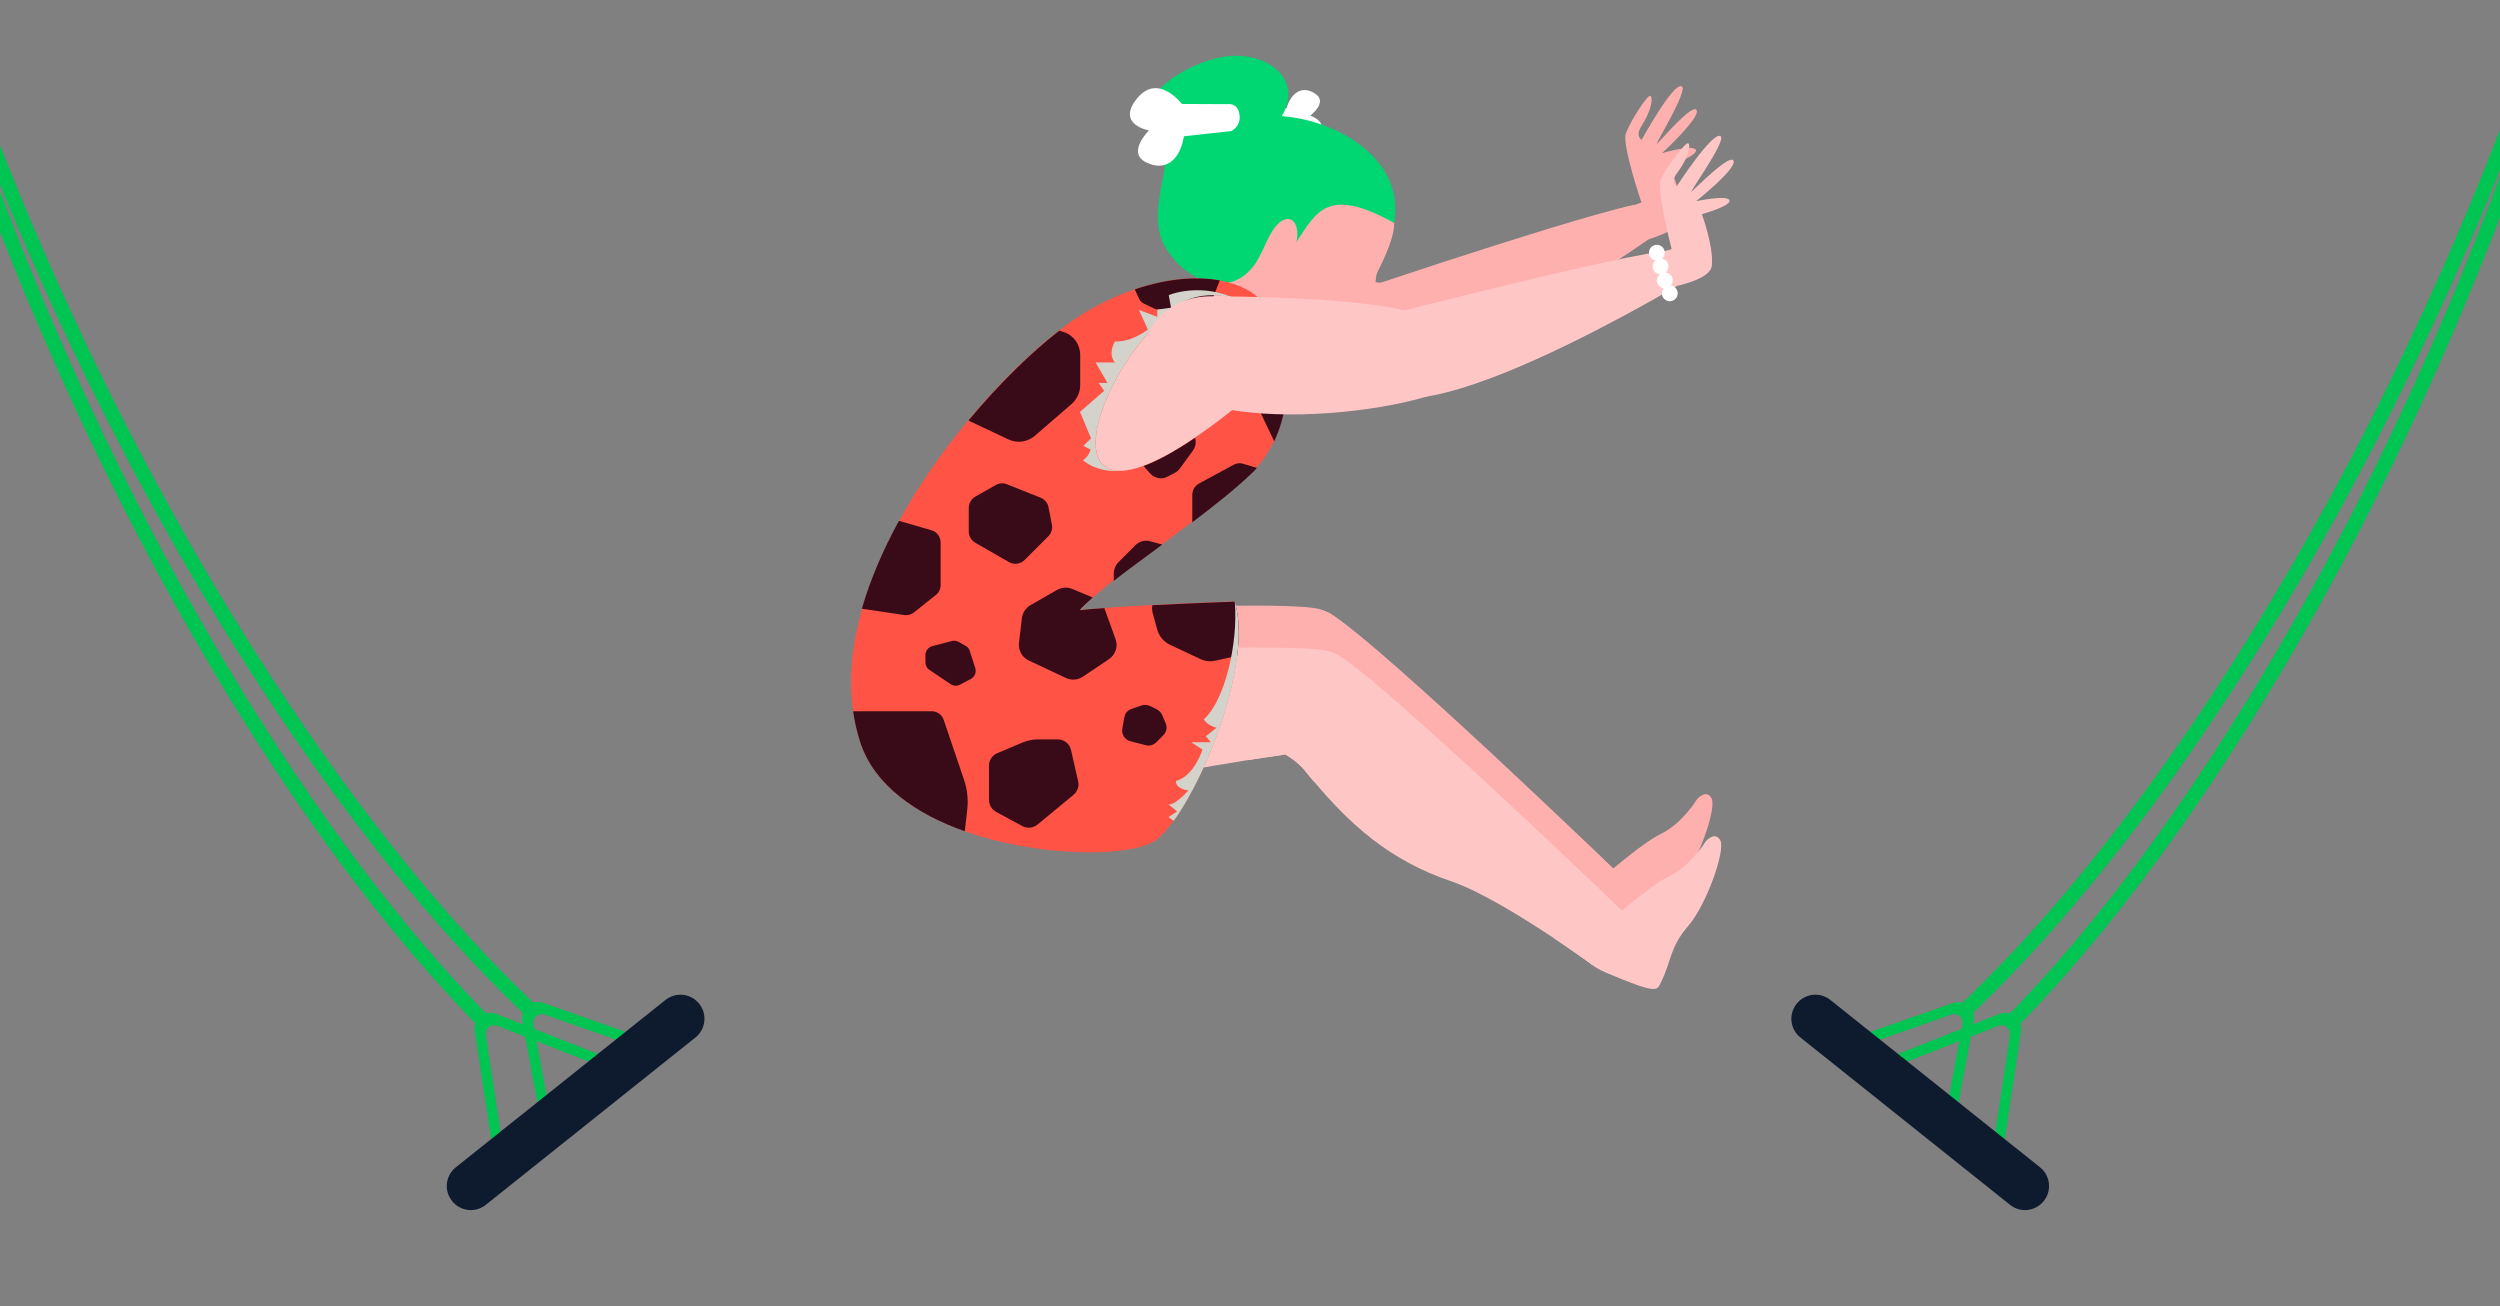
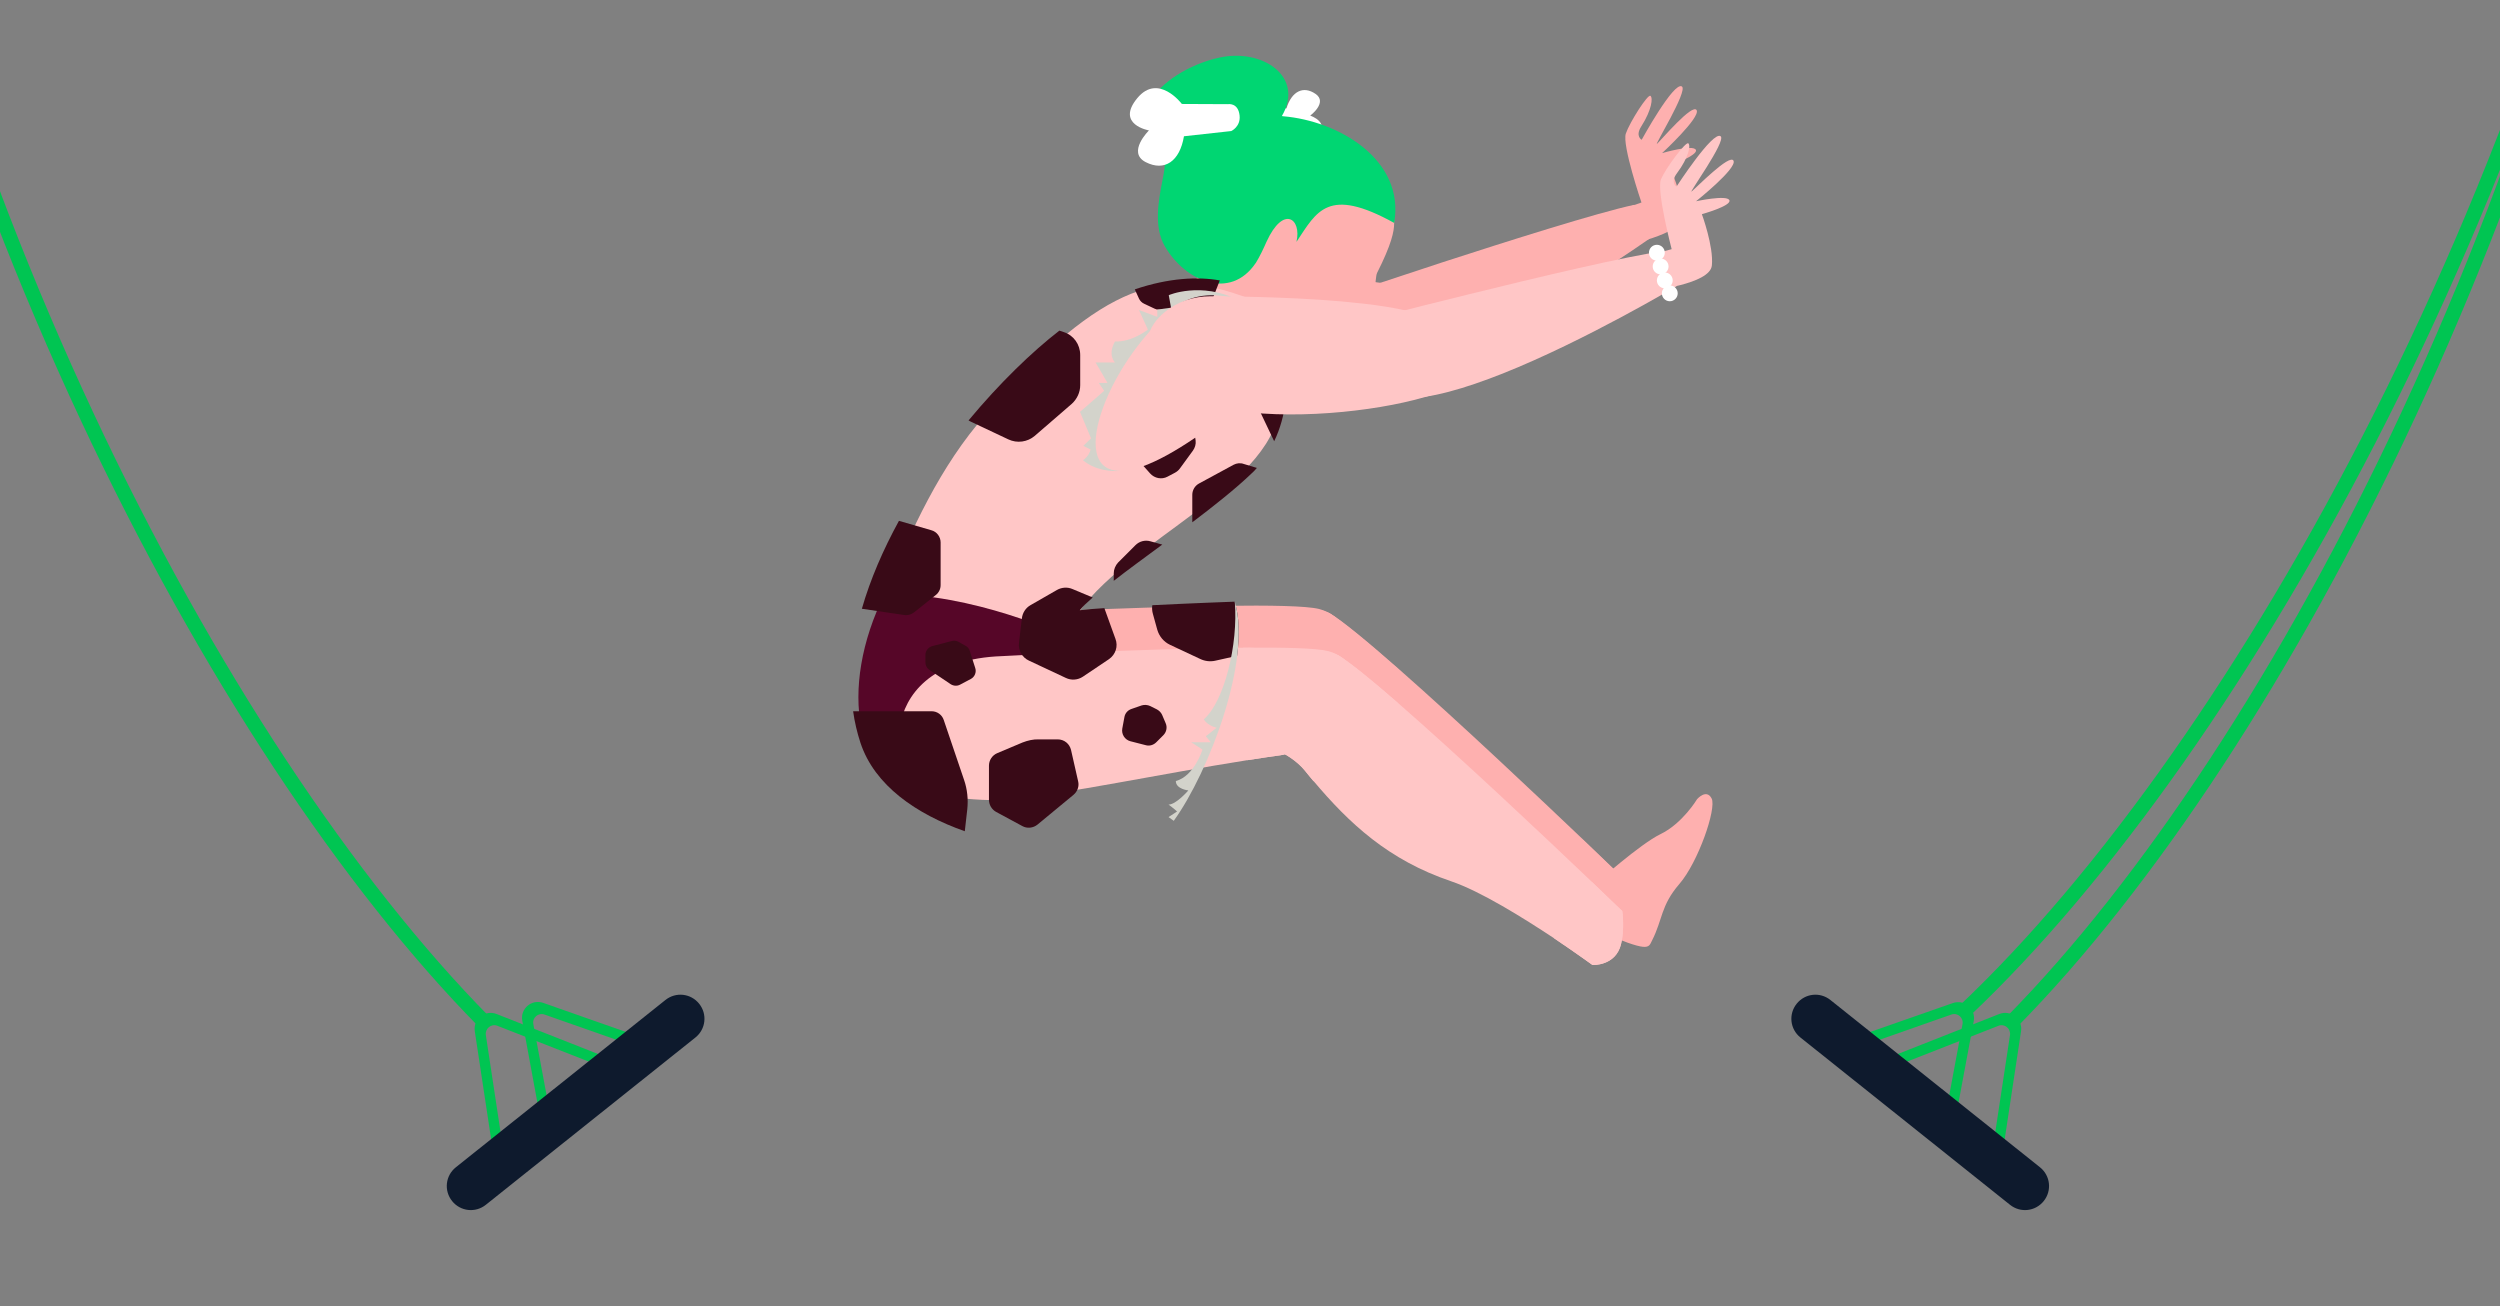
<svg xmlns="http://www.w3.org/2000/svg" version="1.1" x="0px" y="0px" viewBox="0 0 1200 627" enable-background="new 0 0 1200 627" xml:space="preserve">
  <rect x="0" y="0" width="1200" height="627" fill="#808080" stroke="none" />
  <g id="Calque_1">
</g>
  <g id="Calque_2">
</g>
  <g id="Calque_6">
</g>
  <g id="Calque_3">
</g>
  <g id="Calque_5">
    <path fill-rule="evenodd" clip-rule="evenodd" fill="#FFFFFF" d="M601.4,60.6l15.3,2.2c0,0,6.5,11.5,14.6,4   c8.5-7.8-2.4-11.3-2.4-11.3s8.5-6.3,2.6-10.4c-5.9-4.1-11.5-1.3-14,6.9l-16.1-0.4c0,0-3.4,1-3.5,4.8   C597.9,60.7,601.4,60.6,601.4,60.6z" />
    <g>
      <g id="Shape_20_71_">
        <g>
          <path fill-rule="evenodd" clip-rule="evenodd" fill="#FEB0AF" d="M797.8,73.5c0,0,18.4-17,16.6-20.6c-1.9-3.6-17.2,14.5-19,16.1      s15-25.5,11.9-27.5c-3.9-2.5-19.3,25.6-19.3,25.6s-3.2-1.7-0.2-6.4c5.1-8,5.7-13.8,4.4-14.7c-1.3-0.9-9.9,12.6-11.8,18.1      c-1.9,5.5,7.5,33.1,7.5,33.1l-20.8,7.4l11.8,13.3c0,0,28.7-5.1,28.9-14.2s-6.5-24.1-6.5-24.1s14.1-5.1,12.7-7.7      C812.4,69.2,797.8,73.5,797.8,73.5z" />
        </g>
      </g>
      <path fill-rule="evenodd" clip-rule="evenodd" fill="#FEB0AF" d="M791.7,114.6c0,0-41.7,29.4-80.4,48.1    c-17.3,8.4-34.1,14.7-46.2,15.3c-29.1,1.1-32.3-31.7-3-42.1c0,0,12.9-4.3,30.6-10.1c30.2-9.8,74.3-23.8,91.8-27.5L791.7,114.6z" />
      <path fill-rule="evenodd" clip-rule="evenodd" fill="#FEB0AF" d="M698.2,160c-0.3,9.8-29.3,21-62.1,26.6    c-33.8,5.8-71.5,5.6-85.7-8c-15.7-15.1-10.5-26.5-2.9-33.6c5.8-5.4,13.3-8.5,21.2-9.1c14.8-1,47.1-2.9,73.1-1.9    c8.1,0.3,15.6,0.9,21.8,1.9C685.8,130,706.8,145.6,698.2,160z" />
    </g>
    <g>
      <g>
        <path fill-rule="evenodd" clip-rule="evenodd" fill="#FEB0AF" d="M773.9,433c-2.6,10.6-13.7,10-13.7,10s-7.7-5.6-18.4-12.8     c-14.8-9.8-35.3-22.6-49.5-27.4c-26.4-8.9-44-23.4-59.4-40.6c-3.6-4-7.2-8.2-10.6-12.5c-3.6-4.4-8.9-8-15.4-10.8     c-26.1-11.7,1.6-56.9,31.3-44.6c6.1,3.6,18.4,13.8,33.3,26.9c29,25.5,67.5,61.9,88.3,81.7c9.1,8.7,14.8,14.2,14.8,14.2     S775.7,425.9,773.9,433z" />
        <path fill-rule="evenodd" clip-rule="evenodd" fill="#FEB0AF" d="M671.4,321.4l-38.6,41c-3.6-4-7.2-8.2-10.6-12.5     c-3.6-4.4-8.9-8-15.4-10.8c-26.1-11.7,1.6-56.9,31.3-44.6C644.2,298,656.5,308.3,671.4,321.4z" />
      </g>
      <g id="Shape_23_copy_39_">
        <g>
          <path fill-rule="evenodd" clip-rule="evenodd" fill="#FEB0AF" d="M821.6,383.3c-2.5-4.9-7,0.3-7,0.3s-7,11.7-17.6,16.8      c-9.7,4.7-30.7,23.4-30.7,23.4s-24.1,12.5,0.7,23c24.8,10.5,24.1,8.4,26,4.6c5.1-10,4.1-16.7,13.1-27.1S824,388.2,821.6,383.3z" />
        </g>
      </g>
      <g>
        <path fill-rule="evenodd" clip-rule="evenodd" fill="#FEB0AF" d="M611.8,342.1c-6.7,0.9-13.6,2-20.5,3.1     c-41.4,6.7-84.1,15.6-110.9,18.3c-11.3,1.1-23.9-0.6-35.1-1.8c-23.5-2.4-33.1-62.7,28.2-66.8c0,0,66.4-3.5,114.1-4.1     c21.7-0.3,25.3,14.2,31.3,15.7c0.3,0.1,0.6,0.2,1,0.3c0,0,3.6-3.6,3.6-3.5c0.3,0.1,0.6,0.2,0.9,0.3c-9.5,9.5-3.5,3.6-3.5,3.6     C644,316,622.5,327.4,611.8,342.1z" />
        <path fill-rule="evenodd" clip-rule="evenodd" fill="#FEB0AF" d="M611.8,342.1c-6.7,0.9-13.6,2-20.5,3.1l-3.7-54.4     c21.7-0.3,39.5,0,45.5,1.5c0.3,0.1,0.6,0.2,1,0.3c0,0,0,0,0,0c0.3,0.1,0.6,0.2,0.9,0.3c0,0,0.1,0,0.1,0     C658.2,301.8,647.5,337.1,611.8,342.1z" />
      </g>
      <path fill-rule="evenodd" clip-rule="evenodd" fill="#FEB0AF" d="M633.1,292.3c0.3,0.1,0.6,0.2,1,0.3    C633.8,292.5,633.4,292.4,633.1,292.3z" />
      <path fill-rule="evenodd" clip-rule="evenodd" fill="#FEB0AF" d="M773.9,433c-2.6,10.6-13.7,10-13.7,10s-7.7-5.6-18.4-12.8    l17.9-27.2c9.1,8.7,14.8,14.2,14.8,14.2S775.7,425.9,773.9,433z" />
    </g>
    <g>
      <g>
        <path fill="#FEB0AF" d="M649.1,75.4c8.4,4.2,20.2,11.4,20.1,31.6c0,4.2-1.3,10.3-8.2,24c-1.2,2.4-0.8,16.8-3.1,19.5     c-1.3,1.1-5.3,0.6-8.4-0.3c-5.8,8.4-8.1,13-15.4,15.5c-5.9,1.9-17.3-5.2-23.8-8.5c-1.1,1.9-4.9,8.9-6.2,11.6     c-4.1,8.4-6,14.2-6,14.2s-21,33.6-35.5,31c-18.6-3.3-5.1-57.1-5.1-57.1s19.5-24.6,36-54C609,75.6,627.3,64.5,649.1,75.4z" />
      </g>
    </g>
    <path fill-rule="evenodd" clip-rule="evenodd" fill="#00D672" d="M669.2,107c-31.9-17.6-37.1-5.6-46.9,9.1   c2.6-11.2-6.3-17.8-14.4,0c-1.5,3.4-3.1,6.8-5.1,10.1c0,0,0,0.1-0.1,0.1c0,0,0,0,0,0c-12.2,18-33.8,8.8-43.6-8.1   c-10.8-18.7,9.6-50.2-6.3-41.5c-3.4,1.8,8-6.8,8.6-11.6c0.9-8-11.7-5.2-8.6-16.7c3.5-8.3,18-17.7,32.7-20.8   c20.5-4.4,40.8,9.2,29.8,28.1c0.2,0,0.4,0.1,0.6,0.1l0,0C642.4,58,674.5,76.6,669.2,107z" />
    <path fill-rule="evenodd" clip-rule="evenodd" fill="#FFC6C6" d="M613.7,198.8c-8.5,39.9-84.6,65.5-102.7,106.4v0   c-0.8,1.6-1.5,3.2-2.1,4.9c-1,2.6-1.8,5.2-2.5,7.9c-10.2,41.6-60.5,63.1-60.5,63.1c-32.8-3.5-36.7-47.4-21.2-95.9l0,0   c12.8-31.1,26.5-61.4,48.5-86.3c57.8-65.3,86.4-70.1,124.2-56.4C617.3,149.6,618.3,179.9,613.7,198.8z" />
    <path fill-rule="evenodd" clip-rule="evenodd" fill="#560628" d="M511,305.2L511,305.2c-2,4.1-3.6,8.3-4.7,12.8   c-10.2,41.6-60.5,63.1-60.5,63.1c-35.6-2.6-43.7-50.8-21.2-95.9l0,0C467,284.4,511,305.2,511,305.2z" />
    <path fill="#00D672" d="M616,55.8L616,55.8c-0.2,0-0.4,0-0.7-0.1C615.6,55.8,615.8,55.8,616,55.8z" />
    <g>
      <g>
        <path fill-rule="evenodd" clip-rule="evenodd" fill="#00C552" d="M316.8,501.1l-4.4,3.8l-51-17.9c-3-1.1-6,1.5-5.4,4.6l9.9,53.1     l-4.4,3.8L250.7,490c-1.1-5.8,4.5-10.6,10.1-8.6L316.8,501.1z" />
      </g>
-       <path fill-rule="evenodd" clip-rule="evenodd" fill="none" stroke="#00C552" stroke-width="7" stroke-miterlimit="10" d="    M255,485.2C121.4,358.9-31.9,85.5-82.7-209.7" />
      <g>
        <g>
          <path fill-rule="evenodd" clip-rule="evenodd" fill="#00C552" d="M293.6,508.5l-4.5,3.6l-50.3-19.7c-3-1.2-6,1.3-5.6,4.4      l8.1,53.4l-4.5,3.6l-8.9-58.8c-0.9-5.8,4.9-10.4,10.4-8.3L293.6,508.5z" />
        </g>
        <path fill-rule="evenodd" clip-rule="evenodd" fill="#0E1A2D" d="M333.8,498l-100.6,80.3c-5,4-12.2,3.2-16.2-1.8l0,0     c-4-5-3.2-12.2,1.8-16.2L319.4,480c5-4,12.2-3.2,16.2,1.8l0,0C339.6,486.8,338.8,494,333.8,498z" />
      </g>
      <path fill-rule="evenodd" clip-rule="evenodd" fill="none" stroke="#00C552" stroke-width="7" stroke-miterlimit="10" d="    M232.4,490.5C103.3,359.6-42.3,80.9-82.7-215.9" />
    </g>
    <g>
      <g>
        <path fill-rule="evenodd" clip-rule="evenodd" fill="#00C552" d="M881.2,501.1l4.4,3.8l51-17.9c3-1.1,6,1.5,5.4,4.6l-9.9,53.1     l4.4,3.8l10.9-58.4c1.1-5.8-4.5-10.6-10.1-8.6L881.2,501.1z" />
      </g>
      <path fill-rule="evenodd" clip-rule="evenodd" fill="none" stroke="#00C552" stroke-width="7" stroke-miterlimit="10" d="    M943,485.2c133.6-126.2,286.9-402.8,337.7-698" />
      <g>
        <g>
          <path fill-rule="evenodd" clip-rule="evenodd" fill="#00C552" d="M904.4,508.5l4.5,3.6l50.3-19.7c3-1.2,6,1.3,5.6,4.4l-8.1,53.4      l4.5,3.6l8.9-58.8c0.9-5.8-4.9-10.4-10.4-8.3L904.4,508.5z" />
        </g>
        <path fill-rule="evenodd" clip-rule="evenodd" fill="#0E1A2D" d="M864.2,498l100.6,80.3c5,4,12.2,3.2,16.2-1.8l0,0     c4-5,3.2-12.2-1.8-16.2L878.6,480c-5-4-12.2-3.2-16.2,1.8l0,0C858.4,486.8,859.2,494,864.2,498z" />
      </g>
      <path fill-rule="evenodd" clip-rule="evenodd" fill="none" stroke="#00C552" stroke-width="7" stroke-miterlimit="10" d="    M965.7,490.5c129.1-130.9,274.7-412.7,315.1-709.5" />
    </g>
    <g>
      <g>
        <path fill-rule="evenodd" clip-rule="evenodd" fill="#FFC6C6" d="M778.1,453.2c-2.6,10.6-13.7,10-13.7,10s-7.7-5.6-18.4-12.8     c-14.8-9.8-35.3-22.6-49.5-27.4c-30.1-10.2-48.8-27.7-66-48.1c-1.4-1.6-2.7-3.3-4.1-5c-3.6-4.4-8.9-8-15.4-10.8     c-26.1-11.7,1.6-56.9,31.3-44.6c5.4,3.2,15.9,11.7,28.6,22.8c29.3,25.5,71.1,64.9,93,85.8c9.1,8.7,14.8,14.2,14.8,14.2     S779.9,446,778.1,453.2z" />
        <path fill-rule="evenodd" clip-rule="evenodd" fill="#FFC6C6" d="M670.9,337.4L630.5,375c-1.4-1.6-2.7-3.3-4.1-5     c-3.6-4.4-8.9-8-15.4-10.8c-26.1-11.7,1.6-56.9,31.3-44.6C647.7,317.8,658.2,326.3,670.9,337.4z" />
      </g>
      <g id="Shape_23_copy_37_">
        <g>
-           <path fill-rule="evenodd" clip-rule="evenodd" fill="#FFC6C6" d="M825.8,403.5c-2.5-4.9-7,0.3-7,0.3s-7,11.7-17.6,16.8      c-9.7,4.7-30.7,23.4-30.7,23.4s-24.1,12.5,0.7,23c24.8,10.5,24.1,8.4,26,4.6c5.1-10,4.1-16.7,13.1-27.1      C819.2,434.2,828.2,408.4,825.8,403.5z" />
-         </g>
+           </g>
      </g>
      <g>
        <path fill-rule="evenodd" clip-rule="evenodd" fill="#FFC6C6" d="M616,362.3c-5.7,0.8-11.6,1.7-17.4,2.6     c-42.3,6.7-86.5,16.1-113.9,18.8c-11.3,1.1-23.9-0.6-35.1-1.8c-23.5-2.4-33.1-62.7,28.2-66.8c0,0,71-3.8,118.9-4.2     c19.5-0.2,29.5,5.8,35,7.2c0.3,0.1-0.9,1.7-0.5,1.8c-5.6,5.6,1.5-1.5,1.5-1.5c0.3,0.1,0.6,0.2,0.9,0.3c0,0-6.3,6.4,0.2,0     C656.8,327.5,637.3,342.7,616,362.3z" />
        <path fill-rule="evenodd" clip-rule="evenodd" fill="#FFC6C6" d="M616,362.3c-5.7,0.8-11.6,1.7-17.4,2.6l-1.9-54     c19.5-0.2,35.2,0.2,40.7,1.6c0.3,0.1,0.6,0.2,1,0.3c0,0,0,0,0,0c0.3,0.1,0.6,0.2,0.9,0.3c0,0,0.1,0,0.1,0     C662.4,322,651.7,357.2,616,362.3z" />
      </g>
      <path fill-rule="evenodd" clip-rule="evenodd" fill="#FFC6C6" d="M637.3,312.5c0.3,0.1,0.6,0.2,1,0.3    C638,312.6,637.6,312.5,637.3,312.5z" />
      <path fill-rule="evenodd" clip-rule="evenodd" fill="#FFC6C6" d="M778.1,453.2c-2.6,10.6-13.7,10-13.7,10s-7.7-5.6-18.4-12.8    l17.9-27.2c9.1,8.7,14.8,14.2,14.8,14.2S779.9,446,778.1,453.2z" />
    </g>
-     <path fill="#FF5445" d="M605.3,144.4c-3.3-4.2-10.2-8-19.8-9.8c-10.6-1.9-24.6-1.3-40.9,4.3c-7.1,2.4-14.5,5.7-22.3,10.2   c-4.2,2.4-8.9,5.6-13.9,9.5c-13.2,10.2-28.8,25.2-43.6,43.1c-12.1,14.5-23.7,31-33.2,48.3c-7.5,13.7-13.7,27.9-17.8,42.2   c-4.7,16.6-6.6,33.3-4.3,49.2c0.7,5.1,1.9,10.1,3.5,15.1c6.8,20.7,27,34.3,50.1,42.5c20.8,7.4,44,10.3,62.2,10.1   c14.1-0.2,25.2-2.4,29.8-6c2.5-1.9,5.3-5.1,8.2-9.1c1.5-2.1,3.1-4.5,4.7-7.1c11.3-18.5,22.8-47.8,25.8-72.1   c1.2-9.8,1-18.9-1.2-26.1c0,0-19.6,0.7-39.5,1.7c-8,0.4-16.1,0.9-22.9,1.4c-4.6,0.3-8.7,0.7-11.8,1c1.4-1.7,3.6-3.8,6.2-6.1   c2.8-2.4,6.2-5.1,9.9-8.1c6.8-5.3,14.9-11.2,23.3-17.4c4.8-3.5,9.6-7.1,14.4-10.7c10.7-8.1,20.9-16.2,28.3-23.3   c0.9-0.9,1.8-1.8,2.7-2.8c3.5-3.9,6.2-8.2,8.4-12.8c2.8-6.1,4.6-12.6,5.5-19.3C619.3,174.8,614.7,156.3,605.3,144.4z M589.5,198.4   c-5.7,4.5-11,8.3-15.8,11.6c-10,6.8-18.2,11.2-24.8,13.6c-4.4,1.6-8.1,2.4-11.1,2.4c0,0,0,0,0,0c-26,0.2-5.5-52.5,24.9-77.3   c0.8-0.7,1.7-1.4,2.6-2c4.8-3.6,11.1-5.2,17.5-5c4,0.1,8,0.9,11.7,2.3c0,0,0,0,0.1,0C612.5,150.8,623.5,171.8,589.5,198.4z" />
    <path fill="#390A17" d="M464.3,388.4l-1.2,10.6c-23.2-8.2-43.3-21.9-50.1-42.5c-1.6-4.9-2.8-10-3.5-15.1h37.7c2.6,0,5,1.7,5.8,4.2   l9.8,28.9C464.3,378.9,464.8,383.7,464.3,388.4z" />
    <path fill="#390A17" d="M451.5,260.4v20.4c0,1.9-0.8,3.6-2.3,4.8l-10.4,8.3c-1.4,1.1-3.1,1.6-4.8,1.3l-20.3-3   c4.1-14.3,10.3-28.5,17.8-42.2l15.5,4.5C449.7,255.2,451.5,257.7,451.5,260.4z" />
    <path fill="#390A17" d="M490.8,356.4l-12.1,5.1c-2.4,1-4,3.4-4,6v16.4c0,2.4,1.3,4.6,3.4,5.8l12.6,6.8c2.3,1.3,5.2,1,7.3-0.7   l17.3-14.3c1.9-1.6,2.8-4.1,2.2-6.5l-3.4-15c-0.7-3-3.3-5.1-6.4-5.1h-9.1C496,354.8,493.4,355.4,490.8,356.4z" />
    <path fill="#390A17" d="M593.8,314.8l-10.3,2.3c-2.5,0.6-5.1,0.3-7.4-0.8l-14.5-6.8c-3-1.4-5.2-4.1-6.1-7.2l-2.1-7.6   c-0.4-1.4-0.5-2.8-0.3-4.2c19.9-1,39.5-1.7,39.5-1.7C594.9,295.9,595.1,304.9,593.8,314.8z" />
    <path fill="#390A17" d="M518.5,170.4v14.5c0,3.4-1.5,6.6-4,8.9l-17.8,15.4c-3.5,3-8.5,3.7-12.7,1.7l-17.8-8.4   c-0.5-0.2-0.9-0.5-1.3-0.7c14.9-17.9,30.4-32.9,43.6-43.1l2.1,0.7C515.3,160.9,518.5,165.3,518.5,170.4z" />
    <path fill="#390A17" d="M532.3,316.4l-12.5,8.4c-2.4,1.6-5.5,1.9-8.2,0.6l-17.7-8.3c-3.3-1.5-5.2-5-4.8-8.5l1.4-11.8   c0.3-2.6,1.8-5,4.1-6.3l12.7-7.3c2.3-1.3,5-1.5,7.4-0.5l9.8,4.1c-2.6,2.3-4.8,4.3-6.2,6.1c3.1-0.4,7.2-0.7,11.8-1   c0.1,0.1,0.1,0.2,0.1,0.3l5.2,14.4C536.8,310.2,535.5,314.2,532.3,316.4z" />
    <path fill="#390A17" d="M603.3,224.6c-0.8,1-1.7,1.9-2.7,2.8c-7.4,7.1-17.6,15.2-28.3,23.3c0-0.1,0-0.2,0-0.3v-12.9   c0-2.2,1.2-4.3,3.2-5.4l16.6-9c1.5-0.8,3.3-1,4.9-0.4L603.3,224.6z" />
    <path fill="#390A17" d="M557.9,261.4c-8.4,6.2-16.5,12.1-23.3,17.4v-3.6c0-1.9,0.8-3.8,2.1-5.2l8.3-8.3c1.9-1.9,4.6-2.6,7.1-1.9   L557.9,261.4z" />
-     <path fill="#390A17" d="M483.2,232.4l16.3,6.5c2,0.8,3.4,2.5,3.8,4.6l1.6,8.3c0.4,2-0.2,4.1-1.7,5.6l-11.4,11.4c-2,2-5.1,2.4-7.5,1   l-16.2-9.3c-1.9-1.1-3.1-3.2-3.1-5.4v-11.3c0-2.2,1.2-4.3,3.1-5.4l9.7-5.5C479.5,231.9,481.5,231.7,483.2,232.4z" />
    <path fill="#390A17" d="M555.3,340.5l-3.2-1.6c-1.3-0.6-2.8-0.7-4.1-0.3l-4.9,1.7c-1.8,0.6-3.1,2.1-3.4,4l-1,5.4   c-0.5,2.7,1.2,5.4,3.9,6.1l7.4,1.9c1.8,0.5,3.7-0.1,5-1.4l3.4-3.4c1.5-1.5,2-3.8,1.1-5.8l-1.7-4C557.3,342,556.4,341.1,555.3,340.5   z" />
    <path fill="#390A17" d="M463.5,310l-3.4-1.9c-1-0.6-2.2-0.7-3.3-0.4l-9.2,2.4c-2,0.5-3.4,2.3-3.4,4.3v3.5c0,1.5,0.7,2.9,2,3.7   l10.1,6.8c1.4,0.9,3.2,1,4.6,0.2l5.1-2.7c1.9-1,2.8-3.3,2.1-5.3l-2.6-8.1C465.2,311.4,464.5,310.5,463.5,310z" />
    <path fill="#390A17" d="M572.6,216.3l-6.2,8.5c-0.6,0.9-1.5,1.6-2.4,2.1l-3.6,1.9c-2.8,1.5-6.2,0.8-8.3-1.5l-3.2-3.6   c6.6-2.4,14.8-6.8,24.8-13.6l0.2,1.4C574.1,213.2,573.6,214.9,572.6,216.3z" />
    <path fill="#390A17" d="M617.1,192.5c-0.8,6.7-2.6,13.3-5.5,19.3l-6.9-14.5c-0.6-1.4-0.3-3,0.7-4l2.2-2.1c1-0.9,2.3-1.2,3.6-0.8   L617.1,192.5z" />
    <path fill="#390A17" d="M585.5,134.6c-0.1,0.2-0.1,0.3-0.2,0.5l-2.6,6.7l-1.6,4c-0.8,2-2.8,3.3-5,3.3l-13.5-0.3l-6.2-0.1   c-0.7,0-1.4-0.2-2.1-0.5l-5.1-2.4c-1.1-0.5-2-1.4-2.5-2.5l-2-4.4C560.9,133.4,574.9,132.7,585.5,134.6z" />
    <path fill="#D3D3CB" d="M594.4,144c-9.7-3.6-21.4-3.1-29.2,2.7c-31.7,23.8-54.2,79.6-27.4,79.3c-3.8,0.4-11.9,0-18-5.1   c2.9-1.8,3.7-5.1,3.7-5.1l-3.5-1.8l3.7-3.6l-5.3-12.7l11.6-10.1l-2.6-3.8h4.2l-5.7-9.8h9.3c0,0-3.7-3.5,0-10.1   c8.1,0.4,15.8-5.7,15.8-5.7l-4.3-9.4l8.8,3.3v-3.5l6.6-0.9l-1.1-6C560.8,141.7,576.4,135,594.4,144z" />
    <g>
      <g id="Shape_20_49_">
        <g>
          <path fill-rule="evenodd" clip-rule="evenodd" fill="#FFC6C6" d="M814.1,96.6c0,0,19.6-15.6,18-19.4      c-1.6-3.8-18.2,13.2-20.1,14.7c-1.9,1.5,16.8-24.3,13.9-26.5c-3.7-2.8-21.2,24.2-21.2,24.2s-3.1-2,0.2-6.4      c5.7-7.6,6.7-13.4,5.5-14.4c-1.2-1-10.8,11.8-13.1,17.2c-2.3,5.3,5.1,33.6,5.1,33.6l-21.3,5.8l10.8,14.1c0,0,29-3,29.8-12.1      c0.9-9.1-4.8-24.6-4.8-24.6s14.4-4,13.2-6.7C829,93.4,814.1,96.6,814.1,96.6z" />
        </g>
      </g>
      <path fill-rule="evenodd" clip-rule="evenodd" fill="#FFC6C6" d="M805,137.2c0,0-43.8,26.2-83.7,42.1    c-17.9,7.1-35.1,12.2-47.2,11.9c-29.1-1-29.9-34,0-42.2c0,0,13.2-3.4,31.2-7.8c30.8-7.6,75.9-18.4,93.6-20.7L805,137.2z" />
      <path fill-rule="evenodd" clip-rule="evenodd" fill="#FFC6C6" d="M708.5,175.7c-1,9.8-30.8,18.8-63.9,22    c-34.1,3.3-71.7,0.4-84.9-14.2c-14.6-16.2-8.6-27.2-0.5-33.8c6.1-5,13.9-7.5,21.8-7.5c14.8,0.1,47.2,0.5,73,3.5    c8.1,0.9,15.5,2.1,21.6,3.5C698.3,144.8,718.1,161.9,708.5,175.7z" />
      <circle fill-rule="evenodd" clip-rule="evenodd" fill="#FFFFFF" cx="795.3" cy="121.3" r="3.8" />
      <circle fill-rule="evenodd" clip-rule="evenodd" fill="#FFFFFF" cx="797.1" cy="127.9" r="3.8" />
      <circle fill-rule="evenodd" clip-rule="evenodd" fill="#FFFFFF" cx="799.1" cy="134.6" r="3.8" />
      <circle fill-rule="evenodd" clip-rule="evenodd" fill="#FFFFFF" cx="801.5" cy="140.8" r="3.8" />
    </g>
    <path fill-rule="evenodd" clip-rule="evenodd" fill="#D3D3CB" d="M563.4,394l-2.5-1.8l4.1-2.7c0,0-1.9-1.7-4.1-3.3   c3.7,0,9.5-6.8,9.5-6.8s-6-0.6-6-4.5c8.9-2.4,12.8-15.1,12.8-15.1l-5.4-3.5h9.4l-2.4-2.9l5.2-4.1c0,0-4.2-0.8-6.2-4   c9.9-8.6,16.6-36,14.9-56.5C601,316.2,580.4,370.5,563.4,394z" />
    <path fill-rule="evenodd" clip-rule="evenodd" fill="#FFFFFF" d="M589.4,50l-22.1-0.1c0,0-11.3-15-21.4-2.8   c-10.5,12.7,5.6,15.5,5.6,15.5s-10.7,10.5-1.6,15.2c9.1,4.7,16.4-0.4,18.4-12.4l22.7-2.5c0,0,4.6-2.1,4-7.5   C594.3,49.1,589.4,50,589.4,50z" />
  </g>
</svg>